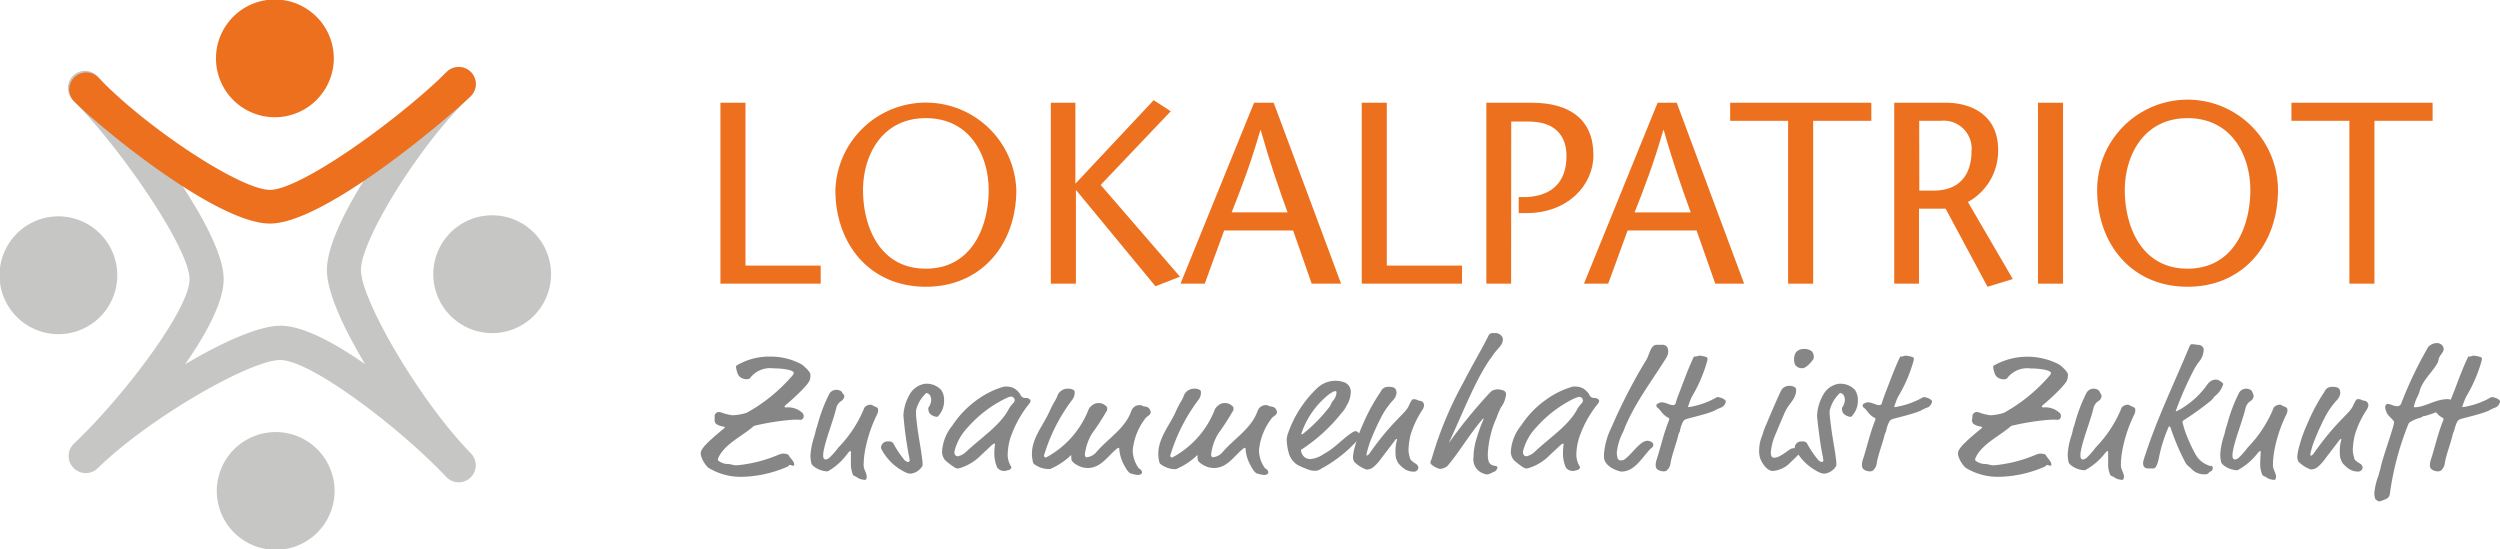
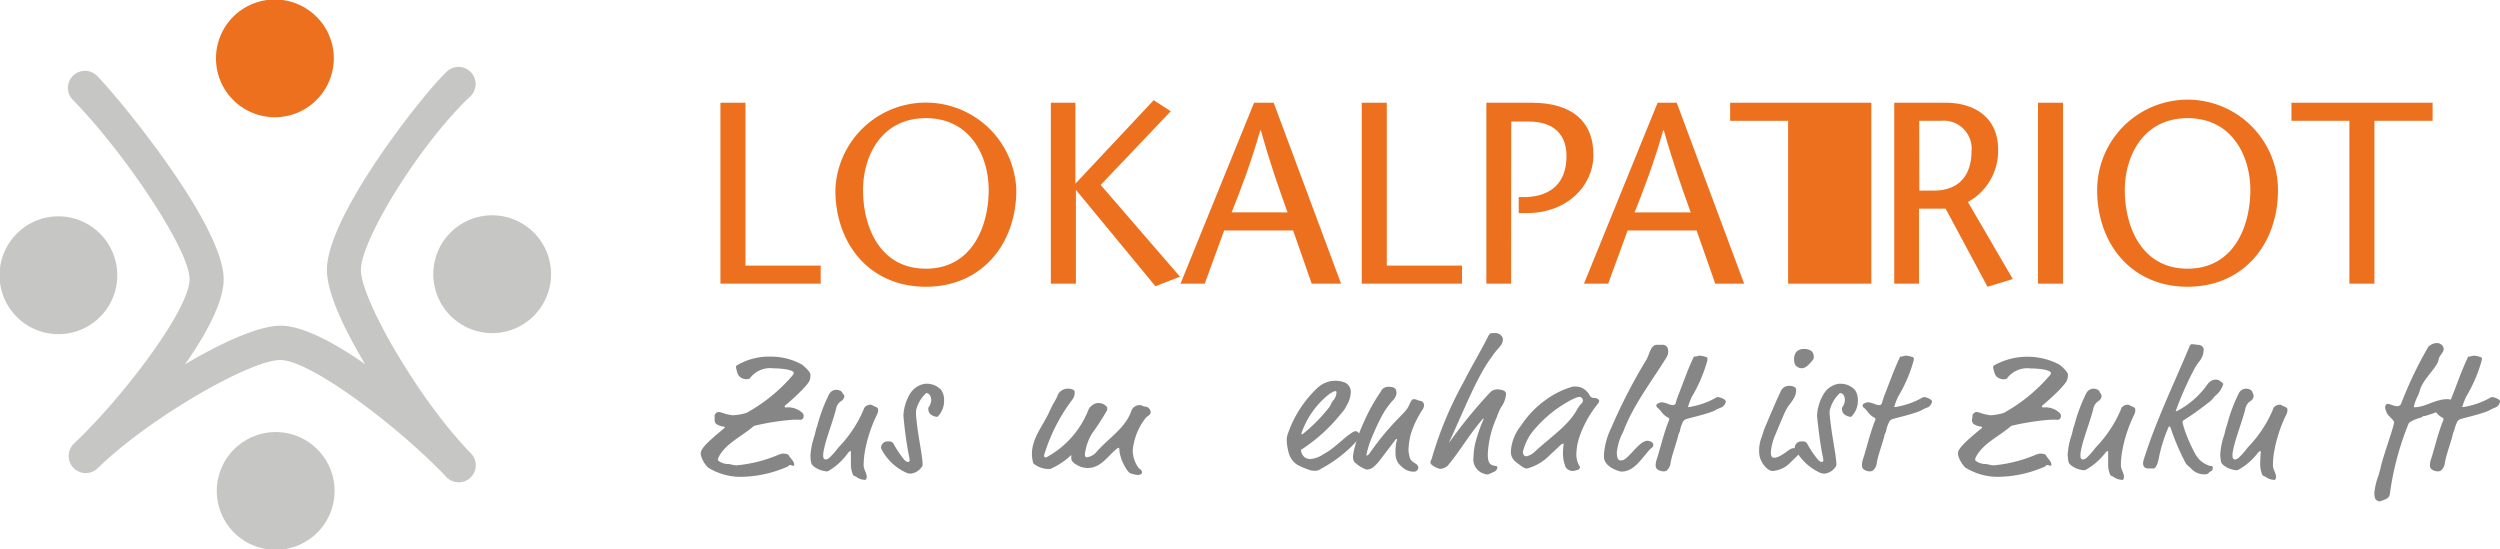
<svg xmlns="http://www.w3.org/2000/svg" id="Ebene_1" data-name="Ebene 1" viewBox="0 0 243.33 53.46">
  <defs>
    <style>.cls-1{fill:#c6c6c5;}.cls-2{fill:#ed701f;}.cls-3{fill:#868686;}</style>
  </defs>
  <title>lokalpatriot</title>
  <path class="cls-1" d="M55.68,36.12a5.73,5.73,0,1,0-8,.88,5.71,5.71,0,0,0,8-.88" transform="translate(-3.33 -5.82)" />
  <path class="cls-1" d="M26.55,58.05a5.73,5.73,0,1,0-.88-8,5.72,5.72,0,0,0,.88,8" transform="translate(-3.33 -5.82)" />
  <path class="cls-1" d="M4.57,29a5.73,5.73,0,1,0,8-.88,5.71,5.71,0,0,0-8,.88" transform="translate(-3.33 -5.82)" />
  <path class="cls-1" d="M49.13,49.91l0,0h0C44.17,44.83,38.46,35,38.46,32.09s5.68-12.17,10.6-16.85a1.66,1.66,0,1,0-2.29-2.4c-2.15,2-11.62,13.92-11.62,19.25,0,2.22,1.65,5.71,3.72,9.18-3-2.11-6.1-3.75-8.23-3.75s-5.79,1.67-9.3,3.76c2.11-3,3.76-6.12,3.76-8.27,0-5.3-10.12-17.54-12.26-19.74a1.66,1.66,0,1,0-2.37,2.32C15.4,20.64,21.78,30.1,21.78,33S15.45,44.33,10.53,49a1.66,1.66,0,0,0,2.29,2.41l0,0h0c5.06-4.94,14.88-10.55,17.79-10.55S42.05,47.28,46.73,52.2a1.66,1.66,0,1,0,2.4-2.29Z" transform="translate(-3.33 -5.82)" />
  <path class="cls-2" d="M33.69,7.05a5.73,5.73,0,1,0,.89,8,5.71,5.71,0,0,0-.89-8" transform="translate(-3.33 -5.82)" />
-   <path class="cls-2" d="M29.61,27.58c-5.34,0-17.13-9.85-19.17-12a1.66,1.66,0,0,1,2.4-2.28c4.68,4.92,13.88,11,16.77,11s12.1-6.5,17.16-11.43a1.66,1.66,0,1,1,2.32,2.37C46.89,17.35,34.91,27.58,29.61,27.58Z" transform="translate(-3.33 -5.82)" />
  <path class="cls-2" d="M73.45,15.82h2.44V31.67h7.32v1.76H73.45Z" transform="translate(-3.33 -5.82)" />
  <path class="cls-2" d="M84.64,24.32a8.81,8.81,0,0,1,17.61,0c0,5.26-3.37,9.41-8.81,9.41S84.64,29.58,84.64,24.32Zm14.92,0c0-3.29-1.76-7-6.12-7s-6.11,3.75-6.11,7c0,3.45,1.56,7.65,6.11,7.65S99.56,27.77,99.56,24.32Z" transform="translate(-3.33 -5.82)" />
  <path class="cls-2" d="M108,23.7l7.62-8.13,1.66,1.08-6.82,7.17,7.72,8.93-2.39.93-7.74-9.38h0v9.13h-2.44V15.82H108Z" transform="translate(-3.33 -5.82)" />
  <path class="cls-2" d="M127.3,15.82l6.56,17.61H131l-1.81-5.18h-6.71l-1.89,5.18h-2.36l7.16-17.61Zm1.35,10.67c-.88-2.44-1.73-4.88-2.61-8H126c-.91,3.17-1.84,5.61-2.79,8Z" transform="translate(-3.33 -5.82)" />
  <path class="cls-2" d="M135.87,15.82h2.44V31.67h7.32v1.76h-9.76Z" transform="translate(-3.33 -5.82)" />
  <path class="cls-2" d="M150.41,33.43H148V15.82h4.42c3.73,0,6,1.66,6,5.08,0,3-2.55,5.66-6.49,5.66h-.78V25l.8,0c2.37-.13,3.85-1.39,3.85-4,0-1.94-1.08-3.35-3.7-3.35h-1.68Z" transform="translate(-3.33 -5.82)" />
  <path class="cls-2" d="M166.53,15.82l6.56,17.61h-2.81l-1.82-5.18h-6.71l-1.89,5.18H157.5l7.17-17.61Zm1.36,10.67c-.88-2.44-1.74-4.88-2.62-8h-.05c-.91,3.17-1.84,5.61-2.79,8Z" transform="translate(-3.33 -5.82)" />
-   <path class="cls-2" d="M177.37,33.43V17.58h-5.64V15.82h13.74v1.76h-5.66V33.43Z" transform="translate(-3.33 -5.82)" />
+   <path class="cls-2" d="M177.37,33.43V17.58h-5.64V15.82h13.74v1.76V33.43Z" transform="translate(-3.33 -5.82)" />
  <path class="cls-2" d="M187.7,15.82h5c2.87,0,5.11,1.49,5.11,4.53a5.67,5.67,0,0,1-2.94,5.13l4.37,7.5-2.46.75-4.08-7.6h-2.59v7.3H187.7Zm2.44,8.55h1.39c3.12,0,3.69-2.31,3.69-3.79a2.72,2.72,0,0,0-3-3h-2.09Z" transform="translate(-3.33 -5.82)" />
  <path class="cls-2" d="M201.69,33.43V15.82h2.44V33.43Z" transform="translate(-3.33 -5.82)" />
  <path class="cls-2" d="M207.45,24.32a8.8,8.8,0,0,1,17.6,0c0,5.26-3.37,9.41-8.8,9.41S207.45,29.58,207.45,24.32Zm14.91,0c0-3.29-1.76-7-6.11-7s-6.11,3.75-6.11,7c0,3.45,1.56,7.65,6.11,7.65S222.36,27.77,222.36,24.32Z" transform="translate(-3.33 -5.82)" />
  <path class="cls-2" d="M232,33.43V17.58h-5.64V15.82h13.74v1.76h-5.66V33.43Z" transform="translate(-3.33 -5.82)" />
  <path class="cls-3" d="M81.43,43.74a21.91,21.91,0,0,1-1.65,1.52c-.08.07-.08.1-.08.13s0,.09.15.09a2,2,0,0,1,1.61.56.38.38,0,0,1,.09.28.34.34,0,0,1-.27.36,8.34,8.34,0,0,0-.86,0,24,24,0,0,0-3.7.59c-1.14,1-2.76,1.71-3.42,3a.76.76,0,0,0-.1.3c0,.13.53.41.91.41s.53.13.93.13a13.58,13.58,0,0,0,4-1,1.7,1.7,0,0,1,.46-.14c.08,0,.53,0,.6.17.16.3.53.59.53.87,0,.12,0,.14-.12.14s-.12-.07-.28-.07-.08.08-.23.15a11.62,11.62,0,0,1-4.45,1,6,6,0,0,1-3.3-.9,2.74,2.74,0,0,1-.69-1.16.88.88,0,0,1,0-.41c.19-.47.74-1,2.21-2.22.08-.06.1-.08.1-.11s0-.07-.12-.09a1.57,1.57,0,0,1-.74-.28.62.62,0,0,1-.13-.33,2.39,2.39,0,0,0,0-.43.43.43,0,0,1,.41-.38,1.19,1.19,0,0,1,.36.09,4.77,4.77,0,0,0,1,.23A5.45,5.45,0,0,0,76,46a16.18,16.18,0,0,0,4.47-3.64.47.47,0,0,0,.12-.23c0-.35-1.34-.46-2-.46a2.45,2.45,0,0,0-2.25.94c0,.07-.23.12-.38.12a1.14,1.14,0,0,1-.45-.12c-.33-.17-.41-.41-.54-1,0-.15,0-.17.07-.22a6.12,6.12,0,0,1,3.3-.86,6.2,6.2,0,0,1,3,.75c.11.06.87.69.87,1C82.22,42.85,82.12,43,81.43,43.74Z" transform="translate(-3.33 -5.82)" />
  <path class="cls-3" d="M85.51,44.39a.62.62,0,0,1-.33.48,1.15,1.15,0,0,0-.48.77c-.38,1.47-1.07,3.09-1.24,4.3a2.23,2.23,0,0,0,0,.38.29.29,0,0,0,.23.23.8.8,0,0,0,.36-.17,7.41,7.41,0,0,0,.88-1,12,12,0,0,0,2.46-3.7.51.51,0,0,1,.3-.37.72.72,0,0,1,.38-.1c.13,0,.28.13.39.17.27.08.34.2.34.3a.91.91,0,0,1-.1.47,13.53,13.53,0,0,0-1.21,3.74,8.34,8.34,0,0,0-.1,1.22c0,.41.3.74.3,1.11a.38.38,0,0,1-.1.29.37.37,0,0,1-.23,0,1.28,1.28,0,0,1-.63-.24c-.31-.2-.31-.07-.41-.32a2.65,2.65,0,0,1-.17-1c0-.41,0-1,0-1.12s0-.1-.06-.1-.17.11-.24.2A6.17,6.17,0,0,1,84,51.64a.37.37,0,0,1-.21.06,2.43,2.43,0,0,1-1-.31c-.3-.18-.46-.35-.5-.51a4.26,4.26,0,0,1-.08-.71,7.47,7.47,0,0,1,.38-1.88c.13-.45.13-.62.28-1a15.61,15.61,0,0,1,1.16-3.1.79.79,0,0,1,.71-.43c.16,0,.48.08.56.26S85.51,44.21,85.51,44.39Z" transform="translate(-3.33 -5.82)" />
  <path class="cls-3" d="M95.22,44.83a2.16,2.16,0,0,1-.47,1.37c-.14.17-.15.19-.24.19a1.07,1.07,0,0,1-.57-.22.62.62,0,0,1-.25-.53.21.21,0,0,1,0-.13,1.47,1.47,0,0,0,.28-.76,1,1,0,0,0-.12-.45.49.49,0,0,0-.36-.23,3.3,3.3,0,0,0-1,1.7,4.11,4.11,0,0,0,0,.43c0,.1.08.85.11,1.06.15,1.24.53,3.09.53,3.77a.42.42,0,0,1-.13.3,1.52,1.52,0,0,1-1,.59,1.12,1.12,0,0,1-.41-.07,5.1,5.1,0,0,1-2.41-2.21.68.68,0,0,1-.1-.25.64.64,0,0,1,.59-.61c.33,0,.48,0,.63.23a9.84,9.84,0,0,0,1.07,1.59c.17.15.25.18.33.18a.16.16,0,0,0,.17-.13,2.52,2.52,0,0,0-.08-.51,37.29,37.29,0,0,1-.53-3.9,4.57,4.57,0,0,1,.59-2,2.1,2.1,0,0,1,1.47-1.06,1.92,1.92,0,0,1,1.62.6A1.75,1.75,0,0,1,95.22,44.83Z" transform="translate(-3.33 -5.82)" />
-   <path class="cls-3" d="M103.17,44.55a.56.56,0,0,1,.46.22s0,.06,0,.1a.4.4,0,0,1-.07.18,10.84,10.84,0,0,0-1.92,3.5,6.36,6.36,0,0,0-.23,1.47,2.22,2.22,0,0,0,.35,1.24.19.19,0,0,1,0,.1s-.06.2-.35.23a1.55,1.55,0,0,1-.31.07.85.85,0,0,1-.71-.33,3.5,3.5,0,0,1-.28-1.43,5.08,5.08,0,0,1,.07-.82c0-.07,0-.08-.07-.08s-.22.11-.4.29l-.89.83a4.88,4.88,0,0,1-2,1.24,1.11,1.11,0,0,1-.27.06c-.18,0-.38-.11-1.16-.74a1.24,1.24,0,0,1-.36-1,4.42,4.42,0,0,1,1-2.45,9.48,9.48,0,0,1,2.38-2.48,8.34,8.34,0,0,1,2.64-1.3,1.57,1.57,0,0,1,.37,0,1.42,1.42,0,0,1,1,.48,1.07,1.07,0,0,1,.24.33A.48.48,0,0,0,103.17,44.55Zm-2,.07a11.8,11.8,0,0,0-3.71,2.87,5.07,5.07,0,0,0-1.24,2.3c0,.2.06.44.36.44a1.75,1.75,0,0,0,.81-.46c1.54-1.43,3.27-2.54,4.11-4.11A2.92,2.92,0,0,1,102,45a.38.38,0,0,0,.09-.25.36.36,0,0,0-.38-.33A1.52,1.52,0,0,0,101.2,44.62Z" transform="translate(-3.33 -5.82)" />
  <path class="cls-3" d="M107.93,44.11a1.15,1.15,0,0,1-.2.57,17.18,17.18,0,0,0-2.79,5.49c0,.08.08.18.15.18a.41.41,0,0,0,.18-.07,9,9,0,0,0,4-4.57,1,1,0,0,1,.35-.43.92.92,0,0,1,.64-.23,1,1,0,0,1,.76.33c.07.06.07.08.07.11a.92.92,0,0,1,0,.25A24.13,24.13,0,0,1,109.63,48a5,5,0,0,0-.71,2.07c0,.08.06.26.15.26a1.45,1.45,0,0,0,1-.54c1.14-1.32,2.75-2.25,3.36-3.93a.85.85,0,0,1,.79-.61c.33,0,.25.1.5.13s.41.08.54.33a.43.43,0,0,1,.07.23c0,.31-.38.35-.6.71a6,6,0,0,0-1.15,3,3,3,0,0,0,.53,1.66.35.35,0,0,0,.14.14.46.46,0,0,1,.24.33c0,.14-.15.27-.4.27a2.61,2.61,0,0,1-.63-.13c-.18,0-.43-.25-.78-.95a3.81,3.81,0,0,1-.41-1.47c0-.05,0-.09-.06-.09a.22.22,0,0,0-.14.06c-.84.63-1.55,1.9-2.85,1.9a2,2,0,0,1-.85-.18c-.69-.33-.77-.56-.77-.81s0-.25,0-.25-.07,0-.12.08a6.68,6.68,0,0,1-1.72,1.16.72.72,0,0,1-.26.1A2.39,2.39,0,0,1,104,51a.31.31,0,0,1-.13-.21,3.3,3.3,0,0,1-.1-.8c0-1.53,1.09-2.76,1.69-4.08.44-1,.61-1.05.85-1.71a1.09,1.09,0,0,1,1-.55.93.93,0,0,1,.51.13C107.93,43.84,107.93,43.92,107.93,44.11Z" transform="translate(-3.33 -5.82)" />
-   <path class="cls-3" d="M120.22,44.11a1.15,1.15,0,0,1-.2.57,17.18,17.18,0,0,0-2.79,5.49c0,.08.08.18.15.18a.41.41,0,0,0,.18-.07,9,9,0,0,0,4-4.57,1,1,0,0,1,.35-.43.92.92,0,0,1,.64-.23,1,1,0,0,1,.76.33c.07.06.07.08.07.11a.92.92,0,0,1,0,.25A24.13,24.13,0,0,1,121.92,48a5,5,0,0,0-.71,2.07c0,.08.06.26.15.26a1.45,1.45,0,0,0,1-.54c1.14-1.32,2.75-2.25,3.36-3.93a.85.85,0,0,1,.79-.61c.33,0,.25.1.5.13s.41.08.54.33a.43.43,0,0,1,.07.23c0,.31-.38.35-.6.71a6,6,0,0,0-1.15,3,3,3,0,0,0,.53,1.66.35.35,0,0,0,.14.14.46.46,0,0,1,.24.33c0,.14-.15.27-.4.27a2.61,2.61,0,0,1-.63-.13c-.18,0-.43-.25-.78-.95a3.81,3.81,0,0,1-.41-1.47c0-.05,0-.09-.06-.09a.22.22,0,0,0-.14.06c-.84.63-1.55,1.9-2.85,1.9a2,2,0,0,1-.85-.18c-.69-.33-.77-.56-.77-.81s0-.25,0-.25-.07,0-.12.08A6.68,6.68,0,0,1,118,51.39a.72.72,0,0,1-.26.1A2.39,2.39,0,0,1,116.3,51a.31.31,0,0,1-.13-.21,3.3,3.3,0,0,1-.1-.8c0-1.53,1.09-2.76,1.69-4.08.44-1,.61-1.05.85-1.71a1.09,1.09,0,0,1,1-.55.93.93,0,0,1,.51.13C120.22,43.84,120.22,43.92,120.22,44.11Z" transform="translate(-3.33 -5.82)" />
  <path class="cls-3" d="M131.28,51.64a1.57,1.57,0,0,1-.62-.12,8.93,8.93,0,0,1-1.06-.46,2,2,0,0,1-.83-1.14,5.24,5.24,0,0,1-.2-1.27,1.87,1.87,0,0,1,.09-.55,11.06,11.06,0,0,1,2.84-4.47,2.59,2.59,0,0,1,1.77-.75,2.51,2.51,0,0,1,1,.19,1,1,0,0,1,.53,1,2.64,2.64,0,0,1-.38,1.19,3,3,0,0,1-.53.78,16.37,16.37,0,0,1-3.83,3.5c-.08,0-.1.08-.1.13a1,1,0,0,0,.4.69,1,1,0,0,0,.51.14,2.6,2.6,0,0,0,1.27-.47c1.14-.61,1.84-1.5,2.83-2.13a.54.54,0,0,1,.33-.11c.1,0,.33.16.33.33a1.37,1.37,0,0,1,0,.21.26.26,0,0,1-.08.23,12.89,12.89,0,0,1-3.65,2.89A.92.92,0,0,1,131.28,51.64Zm2.13-7.55c0-.13,0-.2-.09-.2A.66.66,0,0,0,133,44c-.18.12-.17.07-.33.21A8.22,8.22,0,0,0,130,48c0,.06,0,.08,0,.08a.25.25,0,0,0,.11,0,15.58,15.58,0,0,0,2.53-2.54c.25-.3.18-.35.4-.68A1.35,1.35,0,0,0,133.41,44.09Z" transform="translate(-3.33 -5.82)" />
  <path class="cls-3" d="M137.68,44c.13-.2.11-.23.26-.36a.84.84,0,0,1,.58-.17c.38,0,.59.1.66.25a1,1,0,0,1,.08.3,1.16,1.16,0,0,1-.36.77,7.68,7.68,0,0,0-1.06,1.49,24.56,24.56,0,0,0-1.17,2.58,9.45,9.45,0,0,0-.33,1.15c0,.07,0,.17,0,.17s.16-.05.28-.22c2.23-3.17,3.45-3.83,3.81-4.6s.37-.68.58-.68.33.15.6.16a.46.46,0,0,1,.33.45,1.14,1.14,0,0,1-.17.43,9.28,9.28,0,0,0-1.15,2.44,7.62,7.62,0,0,0-.2,1.49,3.12,3.12,0,0,0,.13.71c.05.3.46.51.58.6a.48.48,0,0,1,.25.38.43.43,0,0,1-.43.39,1.69,1.69,0,0,1-.86-.23,3.43,3.43,0,0,1-.65-.58,1.71,1.71,0,0,1-.28-1,4,4,0,0,1,.15-1.31s0-.06-.05-.06-.05,0-.1.06c-.67.89-1.12,1.46-1.52,2a3.79,3.79,0,0,1-.71.73,1,1,0,0,1-.61.18,3.21,3.21,0,0,1-1.19-.76,1,1,0,0,1-.11-.48,5,5,0,0,1,.19-1,13.26,13.26,0,0,1,.81-2.25A18.19,18.19,0,0,1,137.68,44Z" transform="translate(-3.33 -5.82)" />
  <path class="cls-3" d="M148.12,52a1.31,1.31,0,0,1-.48-.12,1.45,1.45,0,0,1-.89-1.57,6.46,6.46,0,0,1,.31-1.85,14.37,14.37,0,0,1,.61-1.7.75.75,0,0,0,.07-.2s0,0,0,0-.1,0-.21.18c-1.12,1.29-2.26,3.2-3.24,4.34a.56.56,0,0,1-.18.17,1.31,1.31,0,0,1-.63.21,2.06,2.06,0,0,1-.86-.46.26.26,0,0,1-.06-.18c0-.18.08-.17.15-.45A35.69,35.69,0,0,1,145.79,43c.69-1.39,1.62-2.91,2.43-4.53a.41.41,0,0,1,.43-.23c.16,0,.26,0,.34,0a.76.76,0,0,1,.46.25.47.47,0,0,1,.15.41c0,.43-.34.7-.77,1.23-.15.18-.18.26-.32.44-1.48,2-2.79,5.42-4,8a2.6,2.6,0,0,0-.15.33s0,0,0,0,0,0,.11-.13a47.69,47.69,0,0,1,3.75-4.6c.23-.24.32-.33.46-.37a1.53,1.53,0,0,1,.38-.09,2.44,2.44,0,0,1,.62.12.44.44,0,0,1,.24.31,2.48,2.48,0,0,1-.49,1.32,7,7,0,0,0-.43,1,9.83,9.83,0,0,0-.86,3.54c0,.79.16.95.41,1.09a3.26,3.26,0,0,0,.42.1.15.15,0,0,1,.11.13.8.8,0,0,1-.08.21.48.48,0,0,1-.32.23A2.16,2.16,0,0,1,148.12,52Z" transform="translate(-3.33 -5.82)" />
  <path class="cls-3" d="M158.51,44.55a.56.56,0,0,1,.46.22.14.14,0,0,1,0,.1.39.39,0,0,1-.06.18,10.66,10.66,0,0,0-1.92,3.5,5.87,5.87,0,0,0-.23,1.47,2.22,2.22,0,0,0,.35,1.24.38.38,0,0,1,0,.1s-.07.2-.35.23a1.73,1.73,0,0,1-.31.07.85.85,0,0,1-.71-.33,3.35,3.35,0,0,1-.28-1.43,5.9,5.9,0,0,1,.06-.82c0-.07,0-.08-.06-.08s-.22.11-.4.29l-.89.83a4.83,4.83,0,0,1-2,1.24,1.16,1.16,0,0,1-.26.06c-.18,0-.38-.11-1.16-.74a1.24,1.24,0,0,1-.36-1,4.42,4.42,0,0,1,1-2.45,9.16,9.16,0,0,1,2.38-2.48,8.34,8.34,0,0,1,2.64-1.3,1.57,1.57,0,0,1,.37,0,1.38,1.38,0,0,1,1,.48,1,1,0,0,1,.25.33A.48.48,0,0,0,158.51,44.55Zm-2,.07a12,12,0,0,0-3.72,2.87,5.13,5.13,0,0,0-1.23,2.3c0,.2.06.44.36.44a1.75,1.75,0,0,0,.81-.46c1.54-1.43,3.27-2.54,4.11-4.11a2.92,2.92,0,0,1,.48-.63.37.37,0,0,0,.08-.25.36.36,0,0,0-.38-.33A1.49,1.49,0,0,0,156.54,44.62Z" transform="translate(-3.33 -5.82)" />
  <path class="cls-3" d="M159.46,50.45a3.36,3.36,0,0,1,0-.56,7.16,7.16,0,0,1,.71-2.46,53.63,53.63,0,0,1,3.43-6.64c.28-.48.38-1.41,1-1.41.23,0,.36,0,.54,0a.56.56,0,0,1,.43.18.79.79,0,0,1,.13.46,1.09,1.09,0,0,1-.16.58c-1.51,2.43-3.24,4.64-4.21,7.22a5.63,5.63,0,0,0-.63,2,1.86,1.86,0,0,0,.08.61.31.31,0,0,0,.33.2.64.64,0,0,0,.28-.06c.73-.45,1.54-1.85,2.3-1.85.13,0,.56.11.56.38s-.17.28-.33.46c-.84.91-1.52,2.16-2.79,2.16C161,51.72,159.63,51.36,159.46,50.45Z" transform="translate(-3.33 -5.82)" />
  <path class="cls-3" d="M168,44.44a7.71,7.71,0,0,0-.38,1s0,0,.07,0a2.64,2.64,0,0,0,.41-.07,7.62,7.62,0,0,0,2.21-.82.51.51,0,0,1,.19-.08c.28,0,.81.23.81.43a.78.78,0,0,1-.55.62c-.45.18-.45.23-.74.35-.81.31-2.22.63-2.56.74a.59.59,0,0,0-.32.25,3.92,3.92,0,0,0-.28.79c0,.19-.15.35-.18.53-.1.55-.66,2-.76,2.78a1.1,1.1,0,0,1-.41.69.74.74,0,0,1-.25.05,1.18,1.18,0,0,1-.6-.18.49.49,0,0,1-.18-.4,1.76,1.76,0,0,1,.07-.49c.41-1.23.71-2.66,1.24-3.93a1,1,0,0,0,0-.12s0-.07-.08-.1c-.6-.3-.7-.73-1.08-1a.24.24,0,0,1-.08-.2c0-.11.07-.15.2-.21a.64.64,0,0,1,.33-.09c.36,0,.78.27,1.07.27a.28.28,0,0,0,.29-.23,6.92,6.92,0,0,1,.26-.78c.4-1,.84-2.29,1.4-3.5.1-.22.12-.22.19-.22.26,0,.29-.08.46-.08a2,2,0,0,1,.63.13c.08,0,.14.07.14.12a1.62,1.62,0,0,1,0,.18A14.34,14.34,0,0,1,168,44.44Z" transform="translate(-3.33 -5.82)" />
  <path class="cls-3" d="M177.57,50.86a2.65,2.65,0,0,1-1.7.8c-.5,0-1.06-.7-1.24-1.31a2.33,2.33,0,0,1-.08-.69,3.66,3.66,0,0,1,.26-1.34c.12-.32.18-.6.28-.83.51-1.2,1-2.39,1.6-3.66a.86.86,0,0,1,.83-.45.85.85,0,0,1,.5.13.3.3,0,0,1,.13.27c0,.87-.68,1.28-1.06,2.09-.28.61-.74,1.74-1,2.35a5.35,5.35,0,0,0-.4,1.62c0,.15,0,.53.3.53s.54-.1,1.2-.56c.4-.29.51-.37.78-.37a.66.66,0,0,1,.41.12.25.25,0,0,1,.1.23c0,.18-.1.28-.26.44Zm2.3-10.31a.46.46,0,0,1-.09.3c-.29.37-.69.81-1.05.81a.79.79,0,0,1-.67-.33,1.33,1.33,0,0,1-.11-.56,1.2,1.2,0,0,1,.21-.69,1,1,0,0,1,.81-.29,1.08,1.08,0,0,1,.7.22A.79.79,0,0,1,179.87,40.55Z" transform="translate(-3.33 -5.82)" />
  <path class="cls-3" d="M184.16,44.83a2.16,2.16,0,0,1-.48,1.37c-.13.17-.15.19-.23.19a1.14,1.14,0,0,1-.58-.22.62.62,0,0,1-.25-.53.31.31,0,0,1,0-.13,1.47,1.47,0,0,0,.28-.76,1.19,1.19,0,0,0-.11-.45.51.51,0,0,0-.37-.23,3.38,3.38,0,0,0-1,1.7,2.33,2.33,0,0,0,0,.43c0,.1.09.85.12,1.06.15,1.24.53,3.09.53,3.77a.46.46,0,0,1-.13.3,1.54,1.54,0,0,1-1,.59,1.22,1.22,0,0,1-.42-.07,5.14,5.14,0,0,1-2.41-2.21.68.68,0,0,1-.1-.25.65.65,0,0,1,.6-.61c.33,0,.48,0,.62.23a9.29,9.29,0,0,0,1.08,1.59c.16.15.25.18.33.18a.15.15,0,0,0,.16-.13,2.52,2.52,0,0,0-.08-.51c-.23-1.09-.53-3.57-.53-3.9a4.47,4.47,0,0,1,.6-2,2.08,2.08,0,0,1,1.47-1.06,1.92,1.92,0,0,1,1.62.6A1.75,1.75,0,0,1,184.16,44.83Z" transform="translate(-3.33 -5.82)" />
  <path class="cls-3" d="M188.07,44.44a7.71,7.71,0,0,0-.38,1s0,0,.07,0a2.64,2.64,0,0,0,.41-.07,7.8,7.8,0,0,0,2.22-.82.48.48,0,0,1,.18-.08c.28,0,.81.23.81.43a.76.76,0,0,1-.55.62c-.44.18-.44.23-.74.35-.81.31-2.21.63-2.56.74a.53.53,0,0,0-.31.25,3.43,3.43,0,0,0-.29.79c0,.19-.14.35-.18.53-.1.55-.66,2-.76,2.78a1.06,1.06,0,0,1-.41.69.74.74,0,0,1-.25.05,1.11,1.11,0,0,1-.59-.18.49.49,0,0,1-.18-.4,1.73,1.73,0,0,1,.06-.49c.42-1.23.71-2.66,1.24-3.93a.35.35,0,0,0,0-.12s0-.07-.08-.1c-.59-.3-.69-.73-1.07-1a.24.24,0,0,1-.08-.2c0-.11.06-.15.19-.21a.67.67,0,0,1,.33-.09c.37,0,.78.27,1.08.27a.26.26,0,0,0,.28-.23c.05-.18.13-.43.26-.78.4-1,.85-2.29,1.41-3.5.1-.22.11-.22.18-.22.26,0,.3-.08.46-.08a2,2,0,0,1,.63.13c.08,0,.15.07.15.12a.82.82,0,0,1,0,.18A14,14,0,0,1,188.07,44.44Z" transform="translate(-3.33 -5.82)" />
  <path class="cls-3" d="M203.8,43.74a21.91,21.91,0,0,1-1.65,1.52c-.08.07-.08.1-.08.13s.05.09.14.09a2,2,0,0,1,1.62.56.38.38,0,0,1,.09.28.34.34,0,0,1-.27.36,8.34,8.34,0,0,0-.86,0,24,24,0,0,0-3.7.59c-1.14,1-2.76,1.71-3.42,3a.76.76,0,0,0-.1.3c0,.13.53.41.91.41s.53.13.93.13a13.58,13.58,0,0,0,4-1,1.7,1.7,0,0,1,.46-.14c.08,0,.53,0,.6.17.16.3.52.59.52.87,0,.12,0,.14-.11.14s-.12-.07-.28-.07-.09.08-.23.15a11.62,11.62,0,0,1-4.45,1,6,6,0,0,1-3.3-.9,2.74,2.74,0,0,1-.69-1.16,1.09,1.09,0,0,1,0-.41c.2-.47.75-1,2.22-2.22.08-.06.1-.08.1-.11s0-.07-.12-.09a1.52,1.52,0,0,1-.74-.28.62.62,0,0,1-.13-.33,2.39,2.39,0,0,0,.05-.43.43.43,0,0,1,.41-.38,1.19,1.19,0,0,1,.36.09,4.77,4.77,0,0,0,1,.23,5.45,5.45,0,0,0,1.28-.23,16.18,16.18,0,0,0,4.47-3.64.47.47,0,0,0,.12-.23c0-.35-1.34-.46-2-.46a2.45,2.45,0,0,0-2.25.94c0,.07-.23.12-.38.12a1.09,1.09,0,0,1-.45-.12c-.33-.17-.41-.41-.54-1,0-.15,0-.17.06-.22a6.67,6.67,0,0,1,6.35-.11c.11.06.87.69.87,1C204.59,42.85,204.49,43,203.8,43.74Z" transform="translate(-3.33 -5.82)" />
  <path class="cls-3" d="M207.88,44.39a.62.62,0,0,1-.33.48,1.15,1.15,0,0,0-.48.77c-.38,1.47-1.07,3.09-1.24,4.3a2.23,2.23,0,0,0,0,.38.28.28,0,0,0,.23.23.8.8,0,0,0,.36-.17,7.41,7.41,0,0,0,.88-1,12,12,0,0,0,2.46-3.7.51.51,0,0,1,.3-.37.72.72,0,0,1,.38-.1c.13,0,.28.13.39.17.27.08.33.2.33.3a.93.93,0,0,1-.09.47,13.53,13.53,0,0,0-1.21,3.74,8.34,8.34,0,0,0-.1,1.22c0,.41.3.74.3,1.11a.42.42,0,0,1-.1.29.37.37,0,0,1-.23,0,1.28,1.28,0,0,1-.63-.24c-.31-.2-.31-.07-.41-.32a2.46,2.46,0,0,1-.17-1c0-.41,0-1,0-1.12s0-.1-.07-.1-.16.11-.23.2a6.17,6.17,0,0,1-1.85,1.6.39.39,0,0,1-.21.06,2.43,2.43,0,0,1-1-.31c-.3-.18-.47-.35-.5-.51a4.26,4.26,0,0,1-.08-.71,7.06,7.06,0,0,1,.38-1.88c.13-.45.13-.62.28-1a15.61,15.61,0,0,1,1.16-3.1.79.79,0,0,1,.71-.43c.16,0,.48.08.56.26S207.88,44.21,207.88,44.39Z" transform="translate(-3.33 -5.82)" />
  <path class="cls-3" d="M217.35,41.05a6.1,6.1,0,0,0-.42.64,32.31,32.31,0,0,0-1.78,4,.5.5,0,0,0-.05.15,0,0,0,0,0,.05,0,.48.48,0,0,0,.2-.08,8.34,8.34,0,0,0,2.8-2.48,1.27,1.27,0,0,1,.34-.35.89.89,0,0,1,.49-.16.68.68,0,0,1,.45.15c.21.13.29.23.29.29a2.32,2.32,0,0,1-.74,1.11c-.26.23-.26.33-.46.5a28.68,28.68,0,0,1-2.64,1.9.23.23,0,0,0-.12.21,8.76,8.76,0,0,0,.35,1.14A15,15,0,0,0,217,50a2.39,2.39,0,0,0,1.35,1.14c.2.09.35-.06.35.25s-.28.31-.35.41-.18.19-.4.19a1.72,1.72,0,0,1-1.27-.48,2.87,2.87,0,0,0-.3-.28,1.42,1.42,0,0,1-.31-.33,22.41,22.41,0,0,1-1.47-3.44c-.05-.12-.1-.13-.13-.13s-.05,0-.07.06a14.36,14.36,0,0,0-.92,2.89c-.07.35-.22,1.14-.57,1.14-.13,0-.23,0-.41,0s-.58,0-.58-.52a1.5,1.5,0,0,1,.12-.5c0-.08.05-.18.07-.23,1.1-3.42,2.69-6.74,4.11-10.11l.18-.43c.08-.22.18-.31.26-.31a4.14,4.14,0,0,1,.55.06c.4,0,.61.23.61.46A1.9,1.9,0,0,1,217.35,41.05Z" transform="translate(-3.33 -5.82)" />
  <path class="cls-3" d="M222.68,44.39a.62.62,0,0,1-.33.48,1.15,1.15,0,0,0-.48.77c-.38,1.47-1.07,3.09-1.24,4.3a2.23,2.23,0,0,0,0,.38.29.29,0,0,0,.23.23.8.8,0,0,0,.36-.17,7.41,7.41,0,0,0,.88-1,12,12,0,0,0,2.46-3.7.51.51,0,0,1,.3-.37.72.72,0,0,1,.38-.1c.13,0,.28.13.39.17.27.08.34.2.34.3a.91.91,0,0,1-.1.47,13.53,13.53,0,0,0-1.21,3.74,8.34,8.34,0,0,0-.1,1.22c0,.41.3.74.3,1.11a.38.38,0,0,1-.1.29.37.37,0,0,1-.23,0,1.28,1.28,0,0,1-.63-.24c-.31-.2-.31-.07-.41-.32a2.65,2.65,0,0,1-.17-1c0-.41.05-1,.05-1.12s0-.1-.06-.1-.17.11-.24.2a6.17,6.17,0,0,1-1.85,1.6.37.37,0,0,1-.21.06,2.43,2.43,0,0,1-1-.31c-.3-.18-.46-.35-.5-.51a4.26,4.26,0,0,1-.08-.71,7.06,7.06,0,0,1,.38-1.88c.13-.45.13-.62.28-1a15.61,15.61,0,0,1,1.16-3.1.79.79,0,0,1,.71-.43c.16,0,.48.08.56.26S222.68,44.21,222.68,44.39Z" transform="translate(-3.33 -5.82)" />
-   <path class="cls-3" d="M229.54,44c.13-.2.11-.23.26-.36a.84.84,0,0,1,.58-.17c.38,0,.59.1.66.25a1,1,0,0,1,.08.3,1.16,1.16,0,0,1-.36.77,7.68,7.68,0,0,0-1.06,1.49,24.56,24.56,0,0,0-1.17,2.58A9.45,9.45,0,0,0,228.2,50c0,.07,0,.17.05.17s.16-.05.28-.22c2.23-3.17,3.45-3.83,3.81-4.6s.37-.68.58-.68.33.15.6.16a.46.46,0,0,1,.33.45,1.14,1.14,0,0,1-.17.43,9.28,9.28,0,0,0-1.15,2.44,7.62,7.62,0,0,0-.2,1.49,3.12,3.12,0,0,0,.13.71c0,.3.46.51.58.6a.48.48,0,0,1,.25.38.43.43,0,0,1-.43.39,1.69,1.69,0,0,1-.86-.23,3.43,3.43,0,0,1-.65-.58,1.71,1.71,0,0,1-.28-1,4,4,0,0,1,.15-1.31.06.06,0,0,0-.05-.06s0,0-.1.06c-.67.89-1.12,1.46-1.52,2a3.79,3.79,0,0,1-.71.73,1,1,0,0,1-.61.18,3.21,3.21,0,0,1-1.19-.76,1,1,0,0,1-.11-.48,4.35,4.35,0,0,1,.19-1,13.26,13.26,0,0,1,.81-2.25A18.19,18.19,0,0,1,229.54,44Z" transform="translate(-3.33 -5.82)" />
  <path class="cls-3" d="M241.18,39.79c0,.34-.44.65-.49,1a1.5,1.5,0,0,1-.07.27c-.43.89-1.49,1.73-1.78,2.82a2.92,2.92,0,0,1-.19.5,4.22,4.22,0,0,0-.37,1c0,.07,0,.08.08.08,1,0,2-.79,3.2-.79.37,0,.55.22.55.32s-.25.31-.43.39l-.18.1a12.24,12.24,0,0,1-2.15.83c-.18,0-.1,0-.4.16a3.67,3.67,0,0,0-1.07.45.43.43,0,0,0-.15.21,28.34,28.34,0,0,0-1.8,6.83.66.66,0,0,1-.46.47,4,4,0,0,1-.52.19c-.19,0-.26-.1-.41-.2a1.61,1.61,0,0,1-.11-.65,6.59,6.59,0,0,1,.44-1.76c0-.12.13-.45.17-.66.15-.86,1.3-4,1.3-4.38a.18.18,0,0,0,0-.12c-.2-.34-.63-.56-.76-1a1.25,1.25,0,0,1-.1-.39c0-.17.13-.33.23-.33.25,0,.63.23.94.23a.42.42,0,0,0,.38-.23,38.2,38.2,0,0,1,2.65-5.55,1.21,1.21,0,0,1,.84-.37.7.7,0,0,1,.56.28A.66.66,0,0,1,241.18,39.79Z" transform="translate(-3.33 -5.82)" />
  <path class="cls-3" d="M243.36,44.44a7.71,7.71,0,0,0-.38,1s0,0,.07,0a2.64,2.64,0,0,0,.41-.07,7.8,7.8,0,0,0,2.22-.82.42.42,0,0,1,.18-.08c.28,0,.81.23.81.43a.78.78,0,0,1-.55.62c-.44.18-.44.23-.74.35-.81.31-2.22.63-2.56.74a.59.59,0,0,0-.32.25,3.92,3.92,0,0,0-.28.79c-.05.19-.15.35-.18.53-.1.55-.66,2-.76,2.78a1.1,1.1,0,0,1-.41.69.74.74,0,0,1-.25.05,1.11,1.11,0,0,1-.59-.18.47.47,0,0,1-.19-.4,1.76,1.76,0,0,1,.07-.49c.41-1.23.71-2.66,1.24-3.93a.35.35,0,0,0,0-.12s0-.07-.08-.1c-.59-.3-.69-.73-1.07-1a.22.22,0,0,1-.09-.2c0-.11.07-.15.2-.21a.64.64,0,0,1,.33-.09c.37,0,.78.27,1.08.27a.28.28,0,0,0,.28-.23c0-.18.13-.43.26-.78.4-1,.84-2.29,1.41-3.5.09-.22.11-.22.18-.22.26,0,.29-.08.46-.08a2,2,0,0,1,.63.13c.08,0,.15.07.15.12a.82.82,0,0,1,0,.18A14.34,14.34,0,0,1,243.36,44.44Z" transform="translate(-3.33 -5.82)" />
</svg>